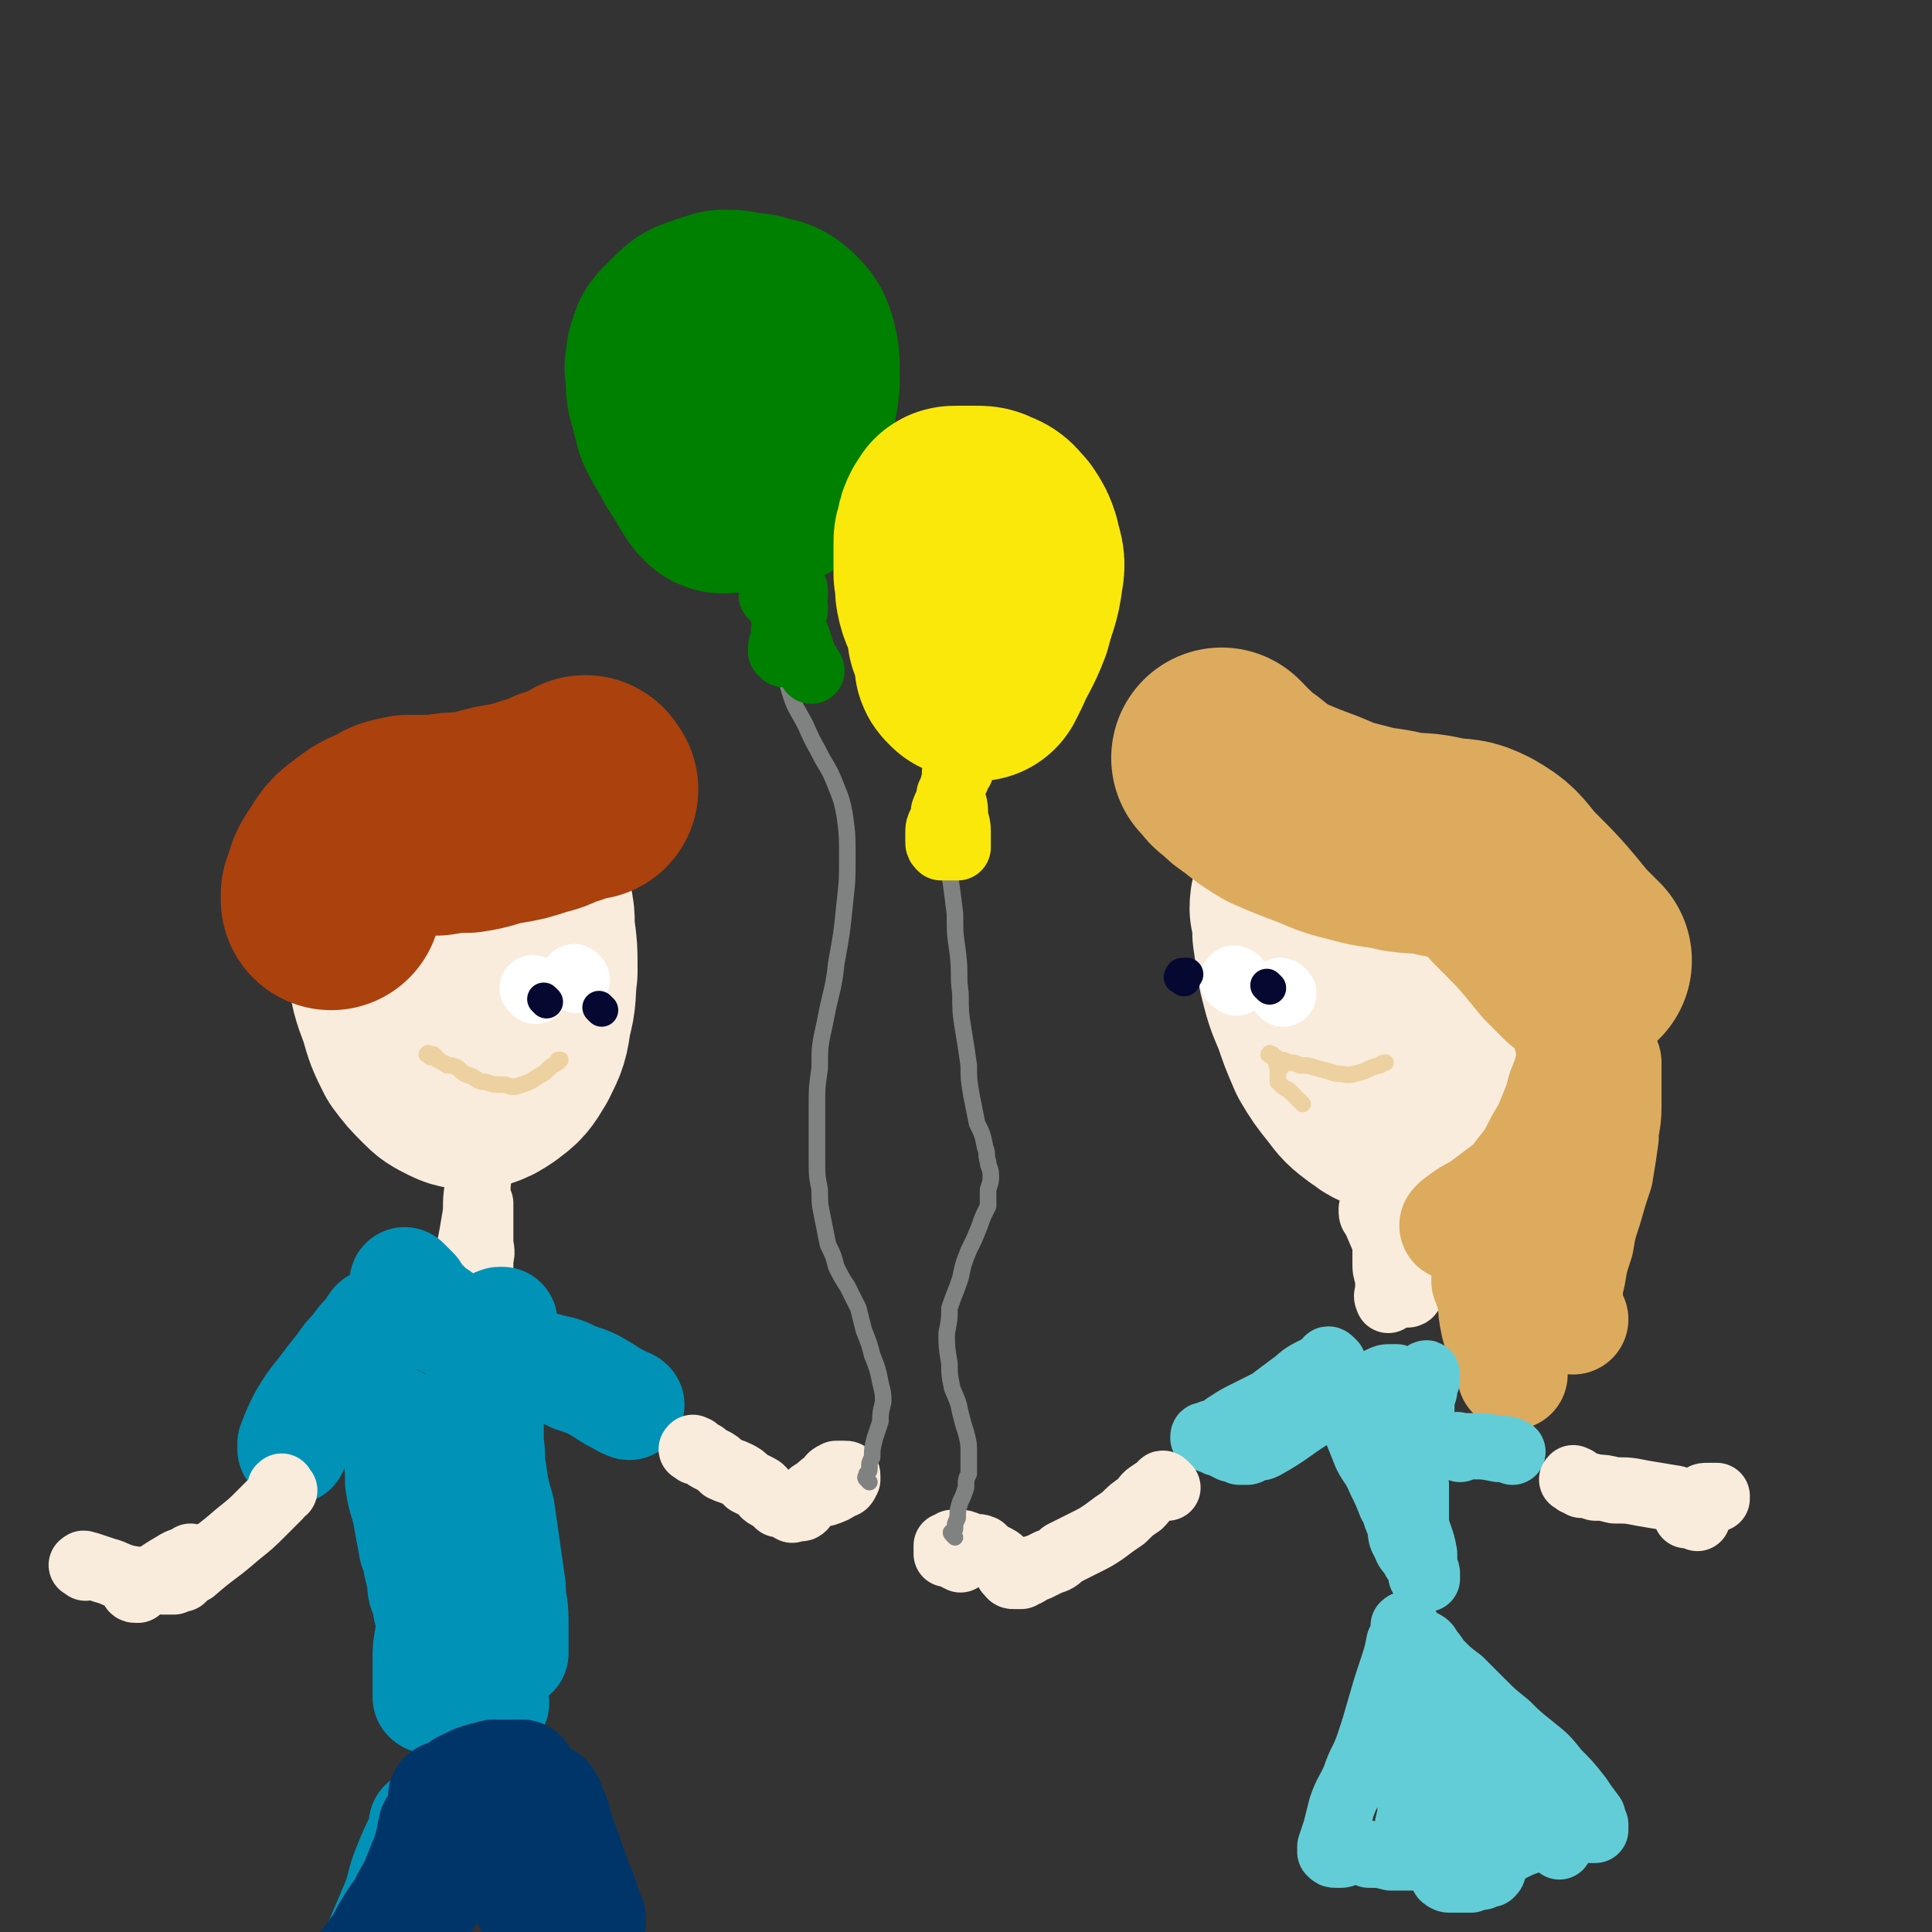
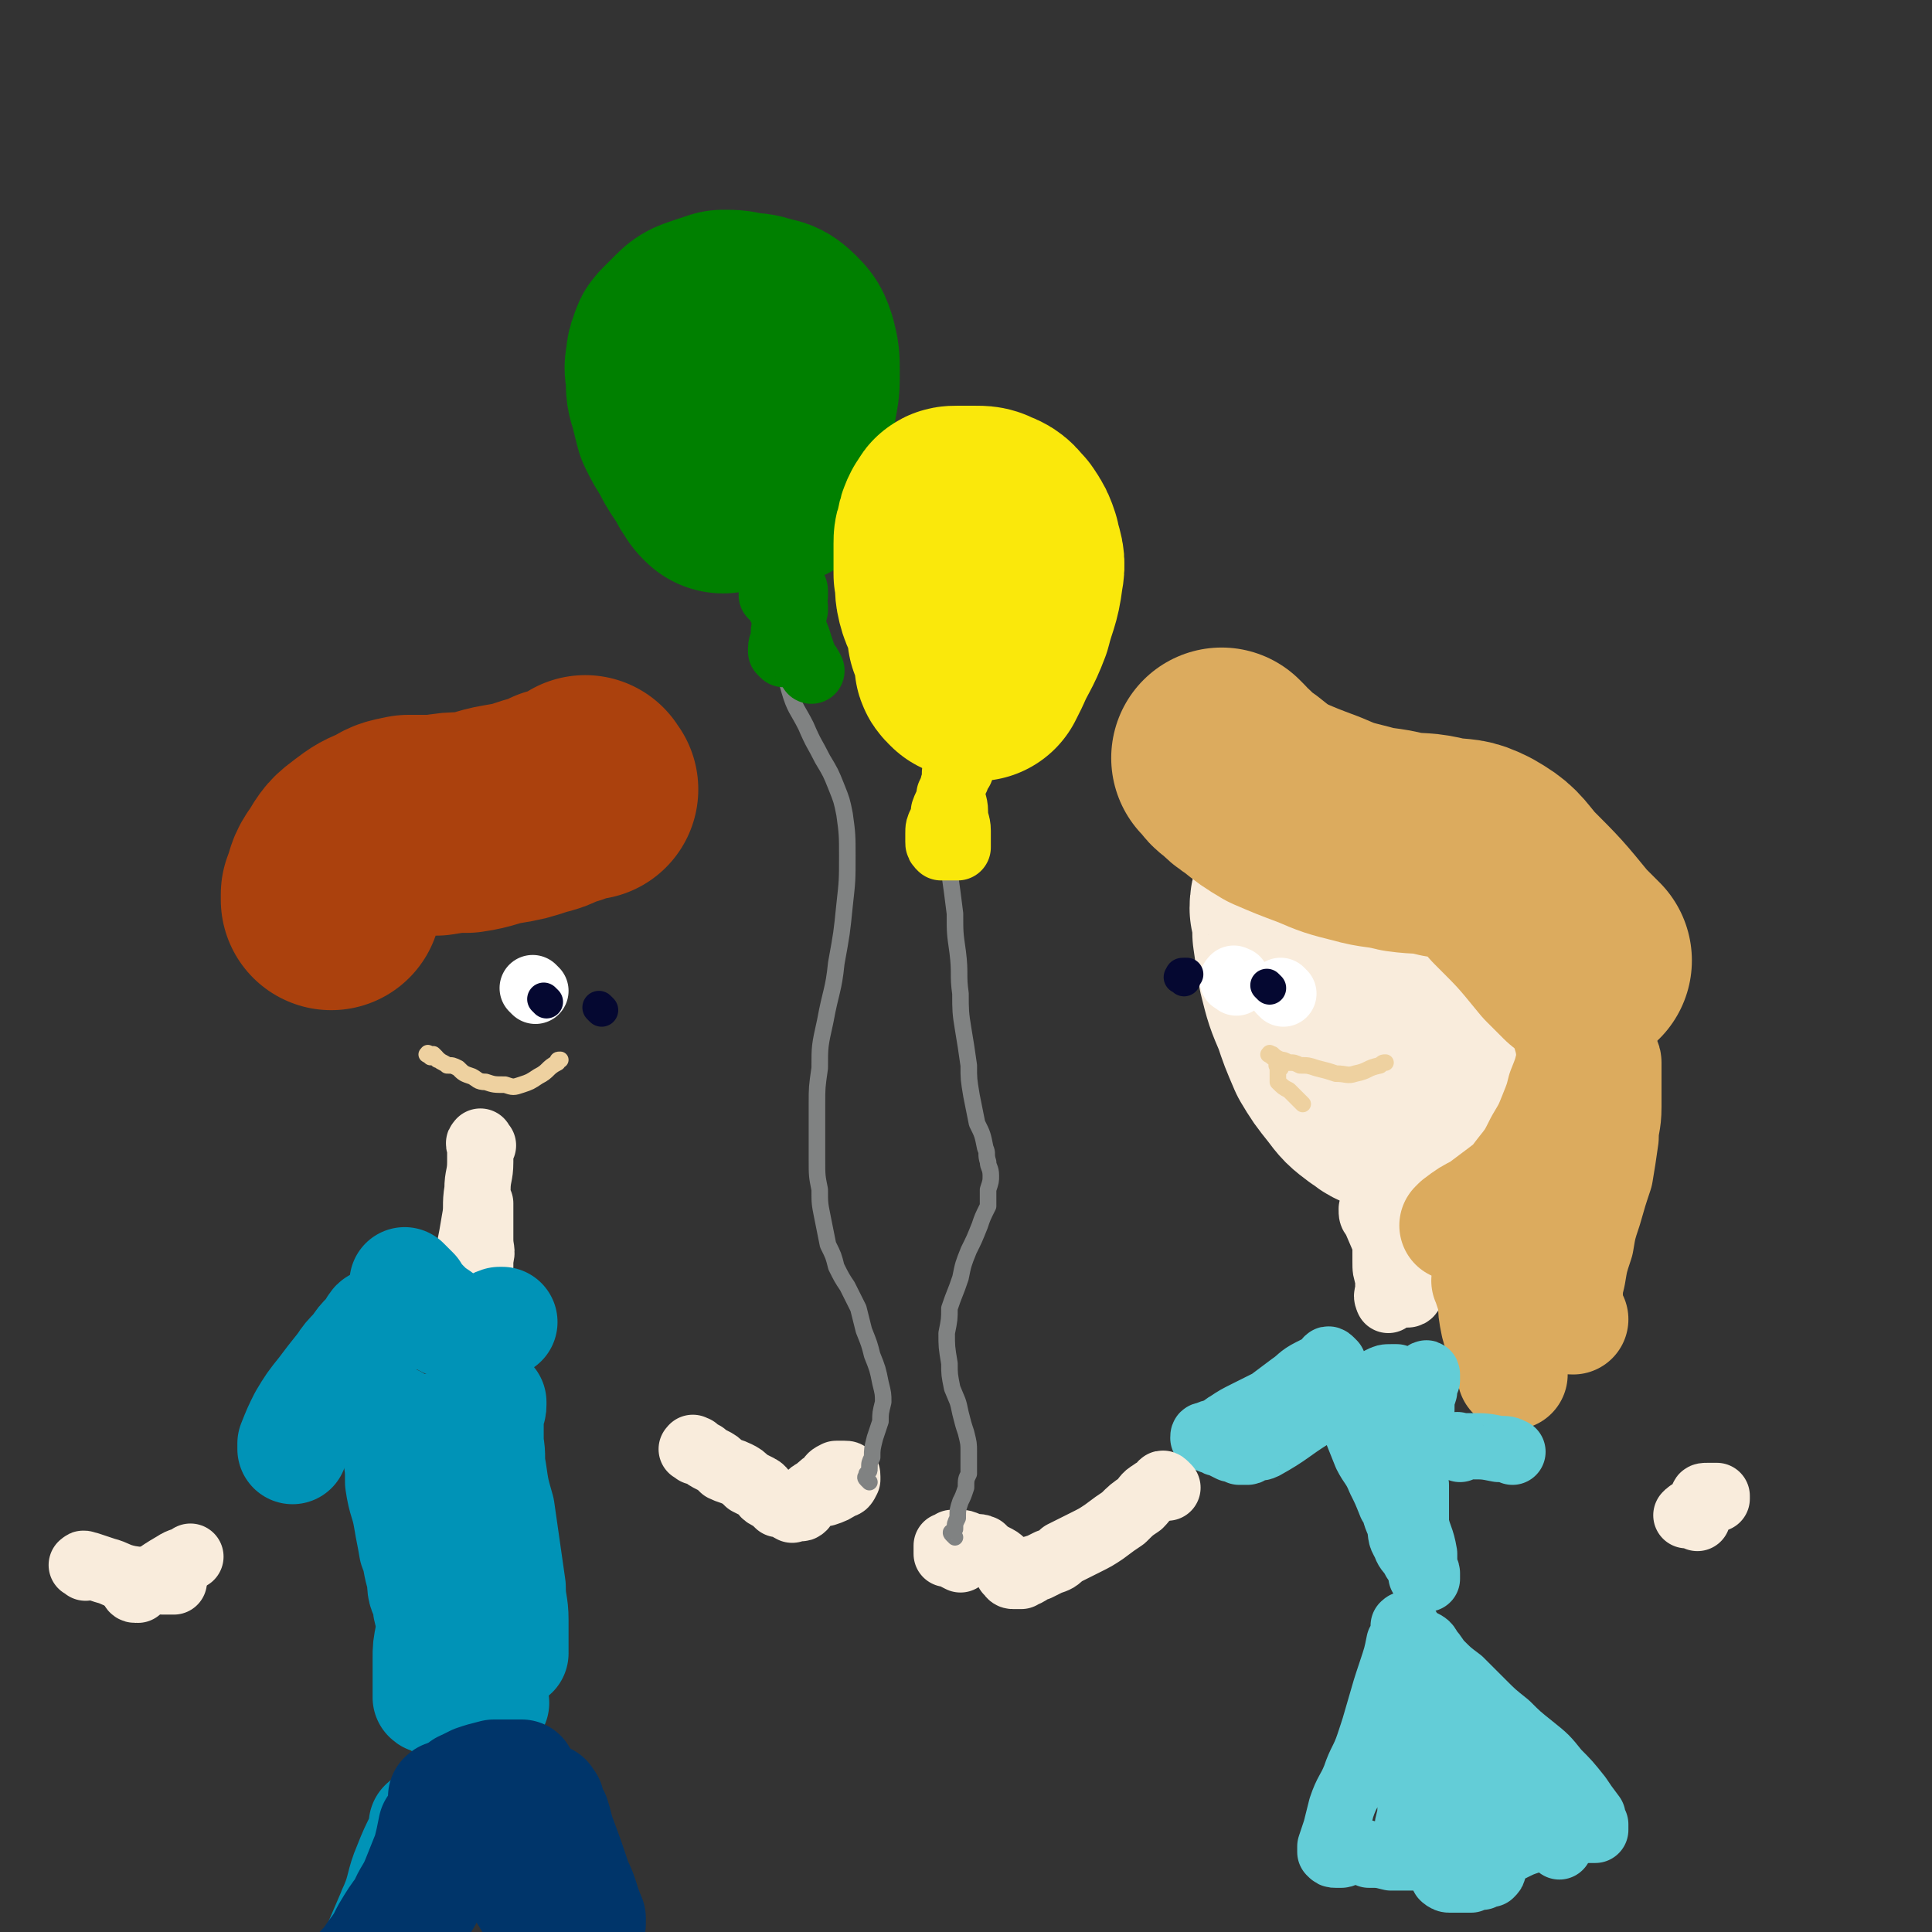
<svg xmlns="http://www.w3.org/2000/svg" viewBox="0 0 700 700" version="1.1">
  <rect x="0" y="0" width="700" height="700" fill="#333333" stroke="none" />
  <g fill="none" stroke="rgb(249,236,220)" stroke-width="80" stroke-linecap="round" stroke-linejoin="round">
-     <path d="M146,318c-1,-1 -1,-2 -1,-1 -1,0 -1,1 -1,3 -1,4 -1,3 -1,7 0,5 -1,5 0,9 0,6 -1,6 1,13 1,8 1,8 4,16 2,7 2,7 5,13 3,4 3,4 7,8 2,2 2,2 6,4 2,1 3,1 6,1 3,-1 3,-1 6,-3 4,-3 4,-3 7,-8 3,-6 3,-6 4,-13 2,-7 1,-7 2,-15 0,-8 0,-8 -1,-15 0,-6 0,-6 -2,-11 0,-3 0,-4 -2,-7 -1,-1 -1,-1 -3,-2 -2,0 -2,0 -4,0 -1,0 -1,0 -2,0 -2,0 -2,0 -3,1 -3,0 -3,0 -5,0 -1,0 -1,0 -1,0 " />
    <path d="M474,320c-1,-1 -1,-2 -1,-1 -1,0 0,0 0,1 0,2 -1,1 -1,3 0,3 -1,3 -1,6 1,4 1,4 1,9 1,7 1,7 2,13 2,8 2,8 5,15 2,6 2,6 5,13 3,5 3,5 7,10 3,4 3,4 7,7 2,1 2,2 5,3 1,0 1,0 3,-1 2,-1 3,-1 4,-3 3,-3 3,-4 4,-8 2,-5 2,-5 3,-10 1,-7 2,-7 3,-13 0,-6 0,-7 -1,-13 -1,-5 -1,-4 -3,-9 -1,-4 -1,-4 -2,-9 0,0 0,0 0,-1 " />
    <path d="M483,329c-1,-1 -2,-1 -1,-1 0,-1 1,-1 2,-1 4,0 4,0 9,0 1,0 1,0 3,0 " />
  </g>
  <g fill="none" stroke="rgb(249,236,220)" stroke-width="24" stroke-linecap="round" stroke-linejoin="round">
    <path d="M175,415c-1,-1 -1,-2 -1,-1 -1,0 0,1 0,2 0,2 0,2 0,5 0,5 -1,5 -1,10 -1,6 0,6 -1,11 -1,6 -1,6 -2,11 0,3 0,3 -1,7 -1,3 -1,2 -2,5 0,1 0,1 0,2 0,1 0,2 0,2 1,-1 1,-1 1,-2 1,-1 2,-1 2,-1 2,-2 2,-2 3,-4 0,-1 0,-1 1,-3 0,-1 0,-1 0,-3 1,-3 0,-3 0,-7 0,-5 0,-5 0,-11 0,-1 0,-1 0,-2 " />
    <path d="M499,430c-1,-1 -2,-2 -1,-1 0,0 1,0 1,1 0,1 0,1 0,2 0,2 0,2 0,3 0,4 0,4 1,7 1,4 1,4 2,8 0,3 0,3 0,7 0,3 0,3 1,6 0,1 0,1 0,3 0,1 0,1 0,3 0,1 0,2 0,2 0,0 -1,-2 0,-2 1,-1 1,0 3,0 1,0 1,0 2,0 1,0 1,0 2,0 0,0 1,0 1,-1 0,-1 -1,-2 -1,-3 -3,-5 -4,-5 -6,-10 -3,-7 -3,-7 -6,-14 -1,-1 -1,-1 -1,-3 " />
  </g>
  <g fill="none" stroke="rgb(171,65,13)" stroke-width="80" stroke-linecap="round" stroke-linejoin="round">
    <path d="M213,286c-1,-1 -1,-2 -1,-1 -1,0 -1,1 -2,1 -4,2 -4,2 -8,3 -4,2 -4,2 -8,3 -6,2 -6,2 -12,3 -6,1 -6,2 -13,3 -5,0 -5,0 -11,1 -5,0 -5,0 -10,0 -5,1 -5,1 -8,3 -5,2 -5,2 -9,5 -4,3 -4,3 -7,8 -3,4 -2,4 -4,9 0,1 0,1 0,2 " />
  </g>
  <g fill="none" stroke="rgb(220,171,94)" stroke-width="80" stroke-linecap="round" stroke-linejoin="round">
    <path d="M444,276c-1,-1 -2,-2 -1,-1 0,0 0,0 1,1 1,1 1,2 3,3 3,3 3,3 6,5 5,4 5,4 10,7 7,3 7,3 15,6 7,3 7,3 15,5 7,2 7,1 15,3 7,1 7,0 15,2 7,1 7,0 13,3 7,4 7,5 12,11 10,10 10,10 19,21 3,3 3,3 6,6 " />
  </g>
  <g fill="none" stroke="rgb(220,171,94)" stroke-width="40" stroke-linecap="round" stroke-linejoin="round">
    <path d="M565,364c-1,-1 -2,-1 -1,-1 0,-1 1,-1 1,0 0,0 0,1 0,1 0,1 0,1 1,2 0,1 1,1 2,2 0,2 0,2 0,4 0,3 0,3 1,5 0,4 1,5 0,9 -1,4 -1,4 -3,9 -1,4 -1,4 -3,9 -2,5 -2,5 -5,10 -3,6 -3,6 -7,11 -3,4 -3,4 -7,7 -4,3 -4,3 -8,6 -4,2 -4,2 -8,5 0,0 0,0 -1,1 " />
    <path d="M582,385c-1,-1 -2,-2 -1,-1 0,0 1,0 1,1 0,1 0,1 0,2 0,3 0,3 0,6 0,4 0,4 0,8 0,6 -1,6 -1,11 -1,7 -1,7 -2,13 -2,6 -2,6 -4,13 -2,6 -2,6 -3,12 -2,6 -2,6 -3,12 -1,4 -1,4 -1,9 0,0 0,0 0,1 " />
    <path d="M540,465c-1,-1 -1,-2 -1,-1 -1,0 0,0 0,1 1,3 1,3 2,6 0,4 0,4 1,9 1,4 2,4 3,9 1,4 1,4 3,8 0,0 0,0 0,1 " />
    <path d="M556,468c-1,-1 -2,-1 -1,-1 0,-1 0,0 1,0 3,2 3,2 7,5 3,2 3,3 6,5 0,1 0,1 1,1 " />
  </g>
  <g fill="none" stroke="rgb(0,147,183)" stroke-width="40" stroke-linecap="round" stroke-linejoin="round">
    <path d="M148,466c-1,-1 -2,-2 -1,-1 0,0 0,0 1,1 1,1 1,1 2,2 1,2 1,2 4,5 2,2 2,2 5,4 2,2 2,2 5,3 2,1 2,1 5,2 3,0 3,0 7,-1 2,0 2,-1 5,-2 0,0 0,0 1,0 " />
    <path d="M138,481c-1,-1 -1,-1 -1,-1 -1,-1 -1,0 -1,0 -1,1 -1,1 -1,2 -1,1 -1,1 -2,2 -2,2 -2,2 -4,5 -3,3 -3,3 -5,6 -4,5 -4,5 -7,9 -4,5 -4,5 -7,10 -2,4 -2,4 -4,9 0,1 0,1 0,2 " />
-     <path d="M190,495c-1,-1 -2,-1 -1,-1 0,-1 0,0 1,0 2,0 2,0 3,1 3,0 3,0 6,1 5,1 5,1 9,3 6,2 6,2 11,5 3,2 3,2 7,4 1,1 1,0 2,1 " />
    <path d="M144,516c-1,-1 -1,-2 -1,-1 -1,0 0,0 0,1 0,2 0,2 1,4 0,3 0,3 0,6 1,6 1,6 1,11 1,7 2,7 3,13 1,6 1,5 2,11 2,5 1,5 3,11 0,4 0,4 2,8 0,3 0,4 2,6 2,3 2,3 4,5 2,2 2,2 4,3 2,1 2,1 4,2 2,0 2,0 5,1 2,0 2,1 4,1 1,1 1,1 3,1 1,1 1,1 2,1 2,0 2,0 3,-1 0,0 0,-1 0,-1 0,-2 0,-2 0,-3 0,-4 0,-4 0,-8 0,-6 -1,-6 -1,-12 -1,-7 -1,-7 -2,-14 -1,-7 -1,-7 -2,-14 -2,-7 -2,-7 -3,-14 -1,-5 0,-5 -1,-10 0,-4 0,-4 0,-7 0,-2 0,-2 0,-4 1,-2 1,-2 1,-3 0,-1 0,-1 0,-1 " />
    <path d="M158,519c-1,-1 -2,-2 -1,-1 0,0 1,0 1,1 0,1 0,1 0,2 0,4 0,4 1,7 0,6 0,6 0,11 0,6 0,6 0,13 0,7 0,7 0,13 0,8 -1,8 -2,16 0,6 0,6 -1,11 -1,5 -1,5 -1,9 0,2 0,2 0,5 0,2 0,2 0,3 0,1 0,1 0,2 0,1 0,1 0,2 0,0 0,0 0,1 0,0 0,0 0,1 0,0 0,0 0,0 1,1 1,0 1,0 2,1 2,1 3,2 2,0 2,0 4,0 4,0 4,0 8,0 3,0 3,0 7,0 0,0 0,0 1,0 " />
    <path d="M155,662c-1,-1 -1,-2 -1,-1 -1,0 0,0 0,1 0,2 -1,2 -1,3 -3,6 -3,6 -5,11 -3,7 -2,8 -5,15 -3,7 -3,7 -6,14 -3,6 -3,6 -5,11 -2,4 -2,4 -4,8 0,1 0,2 -1,3 0,0 0,0 0,0 0,-1 0,-1 0,-2 1,-1 1,-1 1,-2 2,-3 2,-3 4,-6 2,-5 2,-5 4,-10 2,-4 2,-4 4,-8 2,-4 1,-4 3,-8 1,-2 1,-2 3,-5 2,-3 1,-3 3,-5 1,-2 1,-2 3,-4 2,-2 2,-2 3,-4 2,-1 2,-1 3,-3 1,-1 1,0 3,-2 1,-1 1,0 2,-2 0,0 0,-1 0,-1 0,-1 0,-1 1,-1 0,0 0,-1 1,-1 0,0 0,0 1,0 0,0 -1,-1 0,-1 0,-1 0,-1 0,-1 0,-1 1,0 1,0 " />
  </g>
  <g fill="none" stroke="rgb(0,53,106)" stroke-width="40" stroke-linecap="round" stroke-linejoin="round">
    <path d="M162,652c-1,-1 -1,-2 -1,-1 -1,0 0,0 0,1 0,2 0,2 -1,4 -1,3 -1,3 -3,6 -1,5 -1,5 -2,9 -2,5 -2,5 -4,10 -2,5 -3,5 -5,10 -3,4 -3,4 -6,9 -2,4 -2,4 -5,8 -2,3 -2,3 -4,5 -1,2 -1,2 -2,3 0,1 0,1 -1,3 0,0 0,1 0,1 0,-1 0,-1 1,-2 0,-1 1,-1 2,-2 1,-1 1,-1 2,-3 2,-2 2,-2 5,-5 2,-3 3,-2 5,-6 3,-3 3,-3 6,-7 2,-3 2,-3 5,-6 2,-3 1,-3 3,-6 2,-2 2,-2 3,-5 1,-2 1,-3 2,-5 0,-2 0,-2 1,-4 0,-2 0,-2 0,-4 1,-1 0,-1 0,-2 0,-2 0,-2 0,-4 0,-1 -1,-1 -1,-1 -1,-1 0,-1 1,-1 0,-1 0,-1 0,-1 0,-1 0,-1 0,-1 1,0 2,0 3,1 3,1 2,1 5,4 2,2 3,2 5,5 5,6 5,6 9,13 4,7 4,7 9,15 4,7 4,7 8,15 3,5 3,5 6,11 0,0 0,0 1,1 " />
    <path d="M199,653c-1,-1 -1,-2 -1,-1 -1,0 0,0 0,1 0,1 0,1 1,2 0,1 1,1 2,3 1,3 1,4 2,7 3,8 3,8 6,17 3,6 2,6 5,13 0,1 0,1 0,2 " />
    <path d="M169,649c-1,-1 -1,-1 -1,-1 -1,-1 0,-1 0,-1 2,-1 2,-1 4,-2 3,-1 3,-1 7,-2 4,0 4,0 8,0 1,0 1,0 2,0 " />
  </g>
  <g fill="none" stroke="rgb(99,205,215)" stroke-width="24" stroke-linecap="round" stroke-linejoin="round">
    <path d="M485,505c-1,-1 -2,-2 -1,-1 0,0 0,0 1,1 1,1 0,1 1,2 1,3 1,2 2,5 1,2 1,2 3,5 2,5 2,5 4,10 2,4 3,4 5,9 2,4 2,4 4,9 2,3 1,3 3,7 1,4 0,4 2,7 1,3 1,2 3,5 1,2 1,2 3,4 0,1 0,2 0,3 1,1 1,1 2,1 0,0 0,-1 0,-1 0,-1 0,-1 0,-1 0,-1 -1,-1 -1,-2 0,-3 0,-3 0,-5 -1,-6 -2,-6 -3,-11 0,-7 0,-7 0,-14 -1,-5 0,-5 0,-11 0,-4 0,-4 1,-9 0,-3 0,-3 1,-7 0,-4 0,-4 1,-7 0,-2 0,-2 1,-4 0,-1 0,-2 0,-2 0,-1 -1,0 -1,1 -1,0 -1,0 -1,2 -1,1 -1,1 -2,4 0,3 -1,3 -1,6 -1,6 -1,6 -1,12 0,7 -1,7 0,13 0,5 0,5 1,10 1,4 1,4 1,8 1,3 1,3 1,6 0,1 0,1 0,2 1,1 1,2 2,2 0,-1 -1,-1 -1,-2 0,-1 -1,-1 -1,-3 -1,-3 0,-3 -1,-7 -1,-4 -1,-4 -2,-9 -2,-5 -2,-6 -4,-11 -1,-4 -1,-4 -3,-8 -2,-4 -2,-4 -4,-7 -1,-2 0,-2 -2,-4 0,-1 0,-2 -1,-3 0,0 -1,0 -1,0 0,0 0,1 1,1 0,0 0,0 0,0 1,0 1,0 1,0 1,0 1,0 1,0 0,0 -1,0 -2,-1 -1,-1 0,-1 -2,-2 -1,0 -1,0 -3,-1 -1,-1 -1,-1 -2,-2 -1,0 -1,0 -1,-1 -1,-1 0,-1 0,-1 1,0 1,0 2,0 1,0 1,-1 2,-1 2,0 2,0 4,0 2,0 2,0 4,0 1,0 1,-1 3,-1 0,0 1,0 2,0 0,0 0,0 1,0 0,0 1,0 0,0 0,0 0,0 -1,0 -1,0 -1,0 -1,0 -1,0 -1,0 -2,0 -1,0 -1,0 -2,0 0,0 -1,0 -1,0 -1,0 0,-1 0,-1 2,-1 2,-1 4,-1 1,0 1,0 2,0 " />
    <path d="M483,494c-1,-1 -1,-1 -1,-1 -1,-1 -1,0 -1,0 -1,1 -1,1 -2,2 -2,1 -2,1 -4,2 -4,2 -4,3 -7,5 -4,3 -4,3 -8,6 -4,2 -4,2 -8,4 -4,2 -4,2 -7,4 -2,1 -2,2 -4,3 -2,0 -2,0 -4,1 -1,0 -1,0 -1,1 0,0 0,0 1,0 1,0 1,0 2,1 2,0 1,1 3,1 2,1 2,1 4,2 2,0 2,0 3,1 1,0 1,0 3,0 1,0 0,-1 2,-1 2,-1 2,0 4,-1 9,-5 9,-6 17,-11 3,-2 3,-2 6,-4 " />
    <path d="M529,525c-1,-1 -2,-1 -1,-1 0,-1 0,0 1,0 2,0 2,0 4,0 5,0 5,0 10,1 3,0 3,0 5,1 " />
    <path d="M510,590c-1,-1 -1,-2 -1,-1 -1,0 0,0 0,1 0,3 -1,3 -2,5 -1,5 -1,5 -3,11 -2,6 -2,6 -4,13 -2,7 -2,7 -4,13 -2,6 -3,6 -5,12 -2,5 -3,5 -5,11 -1,4 -1,4 -2,8 -1,3 -1,3 -2,6 0,1 0,1 0,2 1,1 1,1 2,1 0,0 0,0 1,0 0,0 0,0 1,0 1,0 1,-1 1,-1 2,0 2,0 4,0 3,0 3,0 5,1 4,0 4,0 8,1 4,0 4,0 9,0 5,0 5,0 9,0 4,1 4,1 8,1 3,0 3,0 5,-1 3,-1 3,-1 6,-2 3,0 3,0 6,-1 4,-2 4,-2 7,-3 3,-2 3,-2 6,-3 3,-1 3,-1 5,-1 3,0 3,0 5,0 1,0 1,0 3,0 1,0 1,0 3,0 0,0 0,0 1,0 0,0 0,0 1,0 0,0 0,-1 0,-1 0,-1 0,-1 0,-1 -1,-2 -1,-2 -1,-3 -3,-4 -3,-4 -5,-7 -4,-5 -4,-5 -8,-9 -4,-5 -4,-5 -9,-9 -5,-4 -5,-4 -9,-8 -5,-4 -5,-4 -9,-8 -4,-4 -4,-4 -8,-8 -4,-3 -4,-3 -7,-6 -2,-2 -2,-3 -4,-5 -1,-2 -1,-2 -3,-3 0,0 0,1 0,1 0,0 0,0 0,1 0,1 0,1 1,3 0,3 0,3 0,6 0,5 0,5 1,11 0,6 0,6 0,13 0,6 0,6 -1,12 0,6 0,6 -1,12 0,3 -1,3 -1,6 -1,3 -1,3 -2,5 0,0 0,0 0,-1 0,-1 0,-1 0,-1 0,-3 0,-3 0,-6 0,-4 0,-4 0,-8 0,-4 0,-4 0,-7 0,-2 0,-2 0,-4 0,-1 1,-1 1,-1 0,1 0,2 1,3 0,3 0,3 1,7 0,4 0,4 0,8 1,3 1,3 2,7 0,3 0,3 1,5 0,1 0,1 1,1 0,0 0,-1 0,-2 0,-2 0,-2 -1,-4 -1,-3 -1,-3 -2,-7 0,-2 0,-2 -1,-3 0,-1 -1,-1 -1,-1 -1,0 -2,1 -2,2 -1,2 -1,2 -1,5 -1,3 -1,3 -1,6 0,2 0,2 0,4 0,1 0,2 0,2 1,1 1,1 2,1 3,0 3,0 5,1 4,0 4,0 9,0 3,0 3,0 7,1 3,1 3,0 6,2 1,0 1,1 2,2 0,1 0,1 -1,2 -1,0 -1,0 -3,1 -2,0 -2,0 -4,1 -2,0 -2,0 -4,0 -2,0 -2,0 -4,0 -1,0 -2,-1 -2,-1 -1,-1 1,-1 1,-1 3,-2 3,-2 5,-4 3,-2 3,-2 5,-4 1,0 1,0 1,0 " />
    <path d="M531,632c-1,-1 -2,-1 -1,-1 0,-1 0,0 1,0 2,2 2,2 4,4 3,3 3,3 6,5 4,4 5,3 8,7 5,5 5,6 9,12 3,4 3,4 5,8 1,1 1,1 2,2 " />
    <path d="M522,652c-1,-1 -2,-1 -1,-1 0,-1 0,0 1,0 1,0 1,0 1,0 2,1 2,2 3,3 2,1 2,0 4,2 3,1 3,1 5,3 1,0 1,0 2,1 " />
  </g>
  <g fill="none" stroke="rgb(249,236,220)" stroke-width="24" stroke-linecap="round" stroke-linejoin="round">
    <path d="M423,539c-1,-1 -1,-1 -1,-1 -1,-1 -1,0 -1,0 -1,1 -1,1 -2,2 0,0 -1,0 -2,1 -2,1 -2,2 -4,4 -3,2 -3,2 -6,5 -3,2 -3,2 -7,5 -3,2 -3,2 -7,4 -4,2 -4,2 -8,4 -2,2 -2,2 -5,3 -2,1 -2,1 -4,2 -2,0 -2,1 -4,2 -1,0 -1,0 -2,1 -1,0 -1,0 -1,0 -1,0 -1,0 -1,0 -1,0 -1,0 -1,0 -1,0 -1,-1 -1,-1 0,-1 -1,0 -1,-1 -1,-1 0,-1 -2,-3 -1,-1 -1,-1 -3,-2 -2,-1 -2,-1 -4,-3 -2,-1 -3,0 -5,-1 -2,-1 -2,-1 -4,-1 -1,0 -1,0 -2,0 -1,1 -2,1 -2,1 0,1 0,2 0,3 1,0 1,0 2,0 1,1 1,1 3,2 0,0 0,0 0,0 " />
    <path d="M252,526c-1,-1 -2,-1 -1,-1 0,-1 0,0 1,0 1,1 1,1 3,2 1,1 1,1 3,2 2,1 2,1 4,3 2,1 3,1 5,2 2,1 2,1 4,3 2,1 2,1 4,2 2,1 1,2 3,3 2,1 2,1 4,3 1,0 1,0 2,0 2,1 1,1 3,2 0,0 1,-1 2,-1 1,0 1,1 2,0 1,-1 0,-2 1,-3 2,-2 2,-2 4,-3 2,-2 2,-2 4,-3 1,-2 1,-2 3,-3 1,0 2,0 3,0 1,0 1,0 1,1 0,0 0,1 0,1 -1,2 -1,2 -2,2 -3,2 -3,2 -6,3 0,0 0,0 -1,0 " />
-     <path d="M103,540c-1,-1 -1,-2 -1,-1 -1,0 0,0 0,1 0,1 -1,1 -1,2 -3,3 -3,3 -6,6 -4,4 -4,4 -9,8 -8,7 -8,6 -16,13 -2,1 -2,1 -4,3 " />
    <path d="M50,576c-1,-1 -1,-1 -1,-1 -1,-1 -1,0 -1,0 0,0 0,1 1,1 7,-4 7,-5 14,-9 3,-2 3,-1 6,-3 " />
    <path d="M31,568c-1,-1 -2,-1 -1,-1 0,-1 1,0 2,0 3,1 3,1 6,2 4,1 4,2 9,3 6,1 6,0 12,1 2,0 2,0 4,0 " />
-     <path d="M571,537c-1,-1 -2,-1 -1,-1 0,-1 0,0 1,0 1,1 1,1 2,2 2,0 2,0 5,1 3,0 3,0 7,1 5,0 5,0 10,1 6,1 6,1 12,2 2,1 2,1 3,1 " />
    <path d="M615,550c-1,-1 -1,-1 -1,-1 -1,-1 0,-1 0,-1 1,-1 1,-1 1,-1 1,-2 1,-2 2,-4 0,-1 0,-1 2,-1 0,0 1,0 2,0 0,0 0,0 1,0 0,0 0,1 0,1 -1,0 -1,0 -3,1 -3,1 -3,2 -6,4 -1,0 -1,0 -2,1 " />
  </g>
  <g fill="none" stroke="rgb(128,130,130)" stroke-width="6" stroke-linecap="round" stroke-linejoin="round">
    <path d="M315,537c-1,-1 -1,-1 -1,-1 -1,-1 0,-1 0,-1 0,-1 0,-1 0,-1 1,-1 1,-1 1,-2 0,-2 0,-2 1,-4 0,-3 0,-3 1,-7 1,-3 1,-3 2,-6 0,-3 0,-3 1,-7 0,-3 0,-3 -1,-7 -1,-5 -1,-5 -3,-10 -1,-4 -1,-4 -3,-9 -1,-4 -1,-4 -2,-8 -2,-4 -2,-4 -4,-8 -2,-3 -2,-3 -4,-7 -1,-4 -1,-4 -3,-8 -1,-5 -1,-5 -2,-10 -1,-5 -1,-5 -1,-10 -1,-5 -1,-5 -1,-11 0,-5 0,-5 0,-10 0,-5 0,-5 0,-10 0,-6 0,-6 1,-13 0,-8 0,-8 2,-17 2,-11 3,-11 4,-21 2,-11 2,-11 3,-21 1,-9 1,-9 1,-18 0,-7 0,-8 -1,-15 -1,-5 -1,-5 -3,-10 -2,-5 -2,-5 -5,-10 -3,-6 -3,-5 -6,-12 -3,-6 -4,-6 -6,-13 -2,-7 -2,-7 -3,-14 -2,-7 -3,-7 -2,-13 1,-6 3,-6 6,-11 1,-1 1,-1 2,-2 " />
    <path d="M346,557c-1,-1 -1,-1 -1,-1 -1,-1 0,-1 0,-1 1,-1 1,-1 1,-1 0,-2 0,-2 1,-4 0,-3 0,-3 1,-6 1,-2 1,-2 2,-5 0,-3 0,-3 1,-5 0,-2 0,-2 0,-4 0,-2 0,-2 0,-4 0,-3 0,-3 -1,-7 -1,-3 -1,-3 -2,-7 -1,-5 -1,-4 -3,-9 -1,-5 -1,-5 -1,-9 -1,-6 -1,-6 -1,-11 1,-5 1,-5 1,-9 2,-6 2,-5 4,-11 1,-5 1,-5 3,-10 2,-4 2,-4 4,-9 1,-3 1,-3 3,-7 0,-3 0,-3 0,-6 1,-3 1,-3 1,-5 0,-3 -1,-3 -1,-5 -1,-3 0,-3 -1,-5 -1,-5 -1,-5 -3,-9 -1,-5 -1,-5 -2,-10 -1,-6 -1,-6 -1,-11 -1,-7 -1,-7 -2,-13 -1,-6 -1,-7 -1,-13 -1,-7 0,-7 -1,-15 -1,-7 -1,-7 -1,-14 -1,-8 -1,-8 -2,-15 -1,-8 -1,-8 -1,-16 0,-6 -1,-6 -1,-13 1,-6 1,-6 1,-12 1,-5 1,-6 2,-11 0,-1 0,-1 1,-2 " />
  </g>
  <g fill="none" stroke="rgb(0,128,0)" stroke-width="80" stroke-linecap="round" stroke-linejoin="round">
    <path d="M262,175c-1,-1 -1,-1 -1,-1 -1,-1 0,-1 0,-1 0,-1 -1,-1 -2,-2 -1,-2 -1,-2 -3,-5 -2,-3 -2,-3 -4,-7 -2,-3 -2,-3 -4,-7 -1,-4 -1,-4 -2,-8 -1,-3 -1,-3 -1,-7 0,-3 -1,-3 0,-6 0,-2 0,-2 1,-4 0,-1 0,-1 1,-2 2,-2 2,-2 4,-4 2,-2 2,-2 5,-3 3,-1 3,-1 6,-2 4,0 4,0 7,1 3,0 4,0 7,1 3,1 3,0 6,3 2,2 2,2 3,5 1,4 1,4 1,9 0,5 0,5 -1,10 -1,7 -1,7 -2,15 0,5 0,5 -1,10 0,1 0,1 0,2 " />
  </g>
  <g fill="none" stroke="rgb(250,232,11)" stroke-width="80" stroke-linecap="round" stroke-linejoin="round">
    <path d="M351,242c-1,-1 -1,-1 -1,-1 -1,-1 0,-1 0,-1 0,-1 0,-1 0,-2 0,-1 0,-1 -1,-3 -1,-3 -1,-3 -2,-5 0,-3 0,-3 -1,-7 -1,-3 -2,-3 -3,-7 -1,-4 0,-4 -1,-8 0,-3 0,-3 0,-6 0,-3 0,-3 0,-5 0,-2 0,-2 1,-4 0,-2 0,-2 1,-4 0,0 0,0 1,-1 0,-1 0,-1 2,-1 1,0 1,0 2,0 2,0 2,0 4,0 3,0 3,0 5,1 3,1 3,2 5,4 2,3 2,3 3,6 1,5 2,5 1,10 -1,8 -2,8 -4,16 -3,8 -4,8 -7,15 -1,2 -1,2 -2,4 " />
  </g>
  <g fill="none" stroke="rgb(250,232,11)" stroke-width="24" stroke-linecap="round" stroke-linejoin="round">
    <path d="M348,279c-1,-1 -1,-2 -1,-1 -1,0 0,0 0,1 0,2 0,2 -1,4 -1,3 -1,3 -2,5 0,3 -1,3 -2,6 0,2 0,2 -1,4 -1,2 -1,2 -1,4 0,2 0,2 0,3 0,1 0,1 1,2 0,0 0,0 1,0 0,0 0,0 1,0 1,0 1,0 2,0 0,0 0,0 1,0 0,0 1,0 1,0 0,0 0,-1 0,-1 0,-3 0,-3 0,-5 0,-3 -1,-3 -1,-7 0,-3 -1,-3 -1,-7 0,-3 1,-3 1,-6 0,0 0,0 0,-1 " />
  </g>
  <g fill="none" stroke="rgb(0,128,0)" stroke-width="24" stroke-linecap="round" stroke-linejoin="round">
    <path d="M288,215c-1,-1 -2,-1 -1,-1 0,-1 1,-1 1,0 0,1 0,1 0,2 0,1 -1,1 -1,2 -1,2 0,2 -1,4 0,2 0,2 -1,4 0,2 -1,2 -1,3 0,2 0,2 0,3 0,1 -1,1 -1,3 0,0 0,0 0,1 0,0 0,0 1,1 0,0 0,0 1,0 0,0 0,0 0,0 1,0 1,0 2,-1 0,-1 0,-1 0,-2 0,-1 0,-1 0,-3 0,-1 0,-1 0,-3 0,-3 0,-3 1,-7 0,0 0,0 0,-1 " />
    <path d="M281,217c-1,-1 -2,-2 -1,-1 0,0 0,0 1,1 1,1 1,2 2,3 1,4 2,3 4,7 3,6 2,6 5,13 1,1 1,1 2,3 " />
  </g>
  <g fill="none" stroke="rgb(238,209,160)" stroke-width="6" stroke-linecap="round" stroke-linejoin="round">
    <path d="M156,383c-1,-1 -2,-1 -1,-1 0,-1 0,0 1,0 1,0 1,0 1,0 1,1 1,1 1,1 1,1 0,1 1,1 1,1 2,1 3,2 2,0 2,0 4,1 2,2 2,2 5,3 2,1 2,2 5,2 3,1 3,1 7,1 3,1 3,1 6,0 3,-1 3,-1 6,-3 4,-2 3,-3 7,-5 0,-1 0,-1 1,-1 " />
    <path d="M461,383c-1,-1 -2,-1 -1,-1 0,-1 0,0 1,0 1,1 1,1 3,2 1,0 1,0 3,1 2,0 2,0 4,1 3,0 3,0 6,1 4,1 4,1 7,2 4,0 4,1 7,0 5,-1 4,-2 9,-3 1,-1 1,-1 2,-1 " />
    <path d="M464,387c-1,-1 -1,-2 -1,-1 -1,0 0,0 0,1 0,1 0,1 0,2 0,1 0,2 0,3 2,2 2,2 4,3 2,2 2,2 4,4 1,1 1,1 1,1 " />
  </g>
  <g fill="none" stroke="rgb(255,255,255)" stroke-width="24" stroke-linecap="round" stroke-linejoin="round">
    <path d="M194,359c-1,-1 -1,-1 -1,-1 " />
-     <path d="M209,355c-1,-1 -1,-1 -1,-1 " />
    <path d="M448,356c-1,-1 -2,-1 -1,-1 0,-1 0,0 1,0 " />
    <path d="M465,360c-1,-1 -1,-1 -1,-1 " />
  </g>
  <g fill="none" stroke="rgb(5,8,49)" stroke-width="12" stroke-linecap="round" stroke-linejoin="round">
    <path d="M198,363c-1,-1 -1,-1 -1,-1 " />
    <path d="M218,366c-1,-1 -1,-1 -1,-1 " />
    <path d="M429,355c-1,-1 -2,-1 -1,-1 0,-1 0,-1 1,-1 0,0 1,0 1,0 " />
    <path d="M460,358c-1,-1 -1,-1 -1,-1 " />
  </g>
</svg>